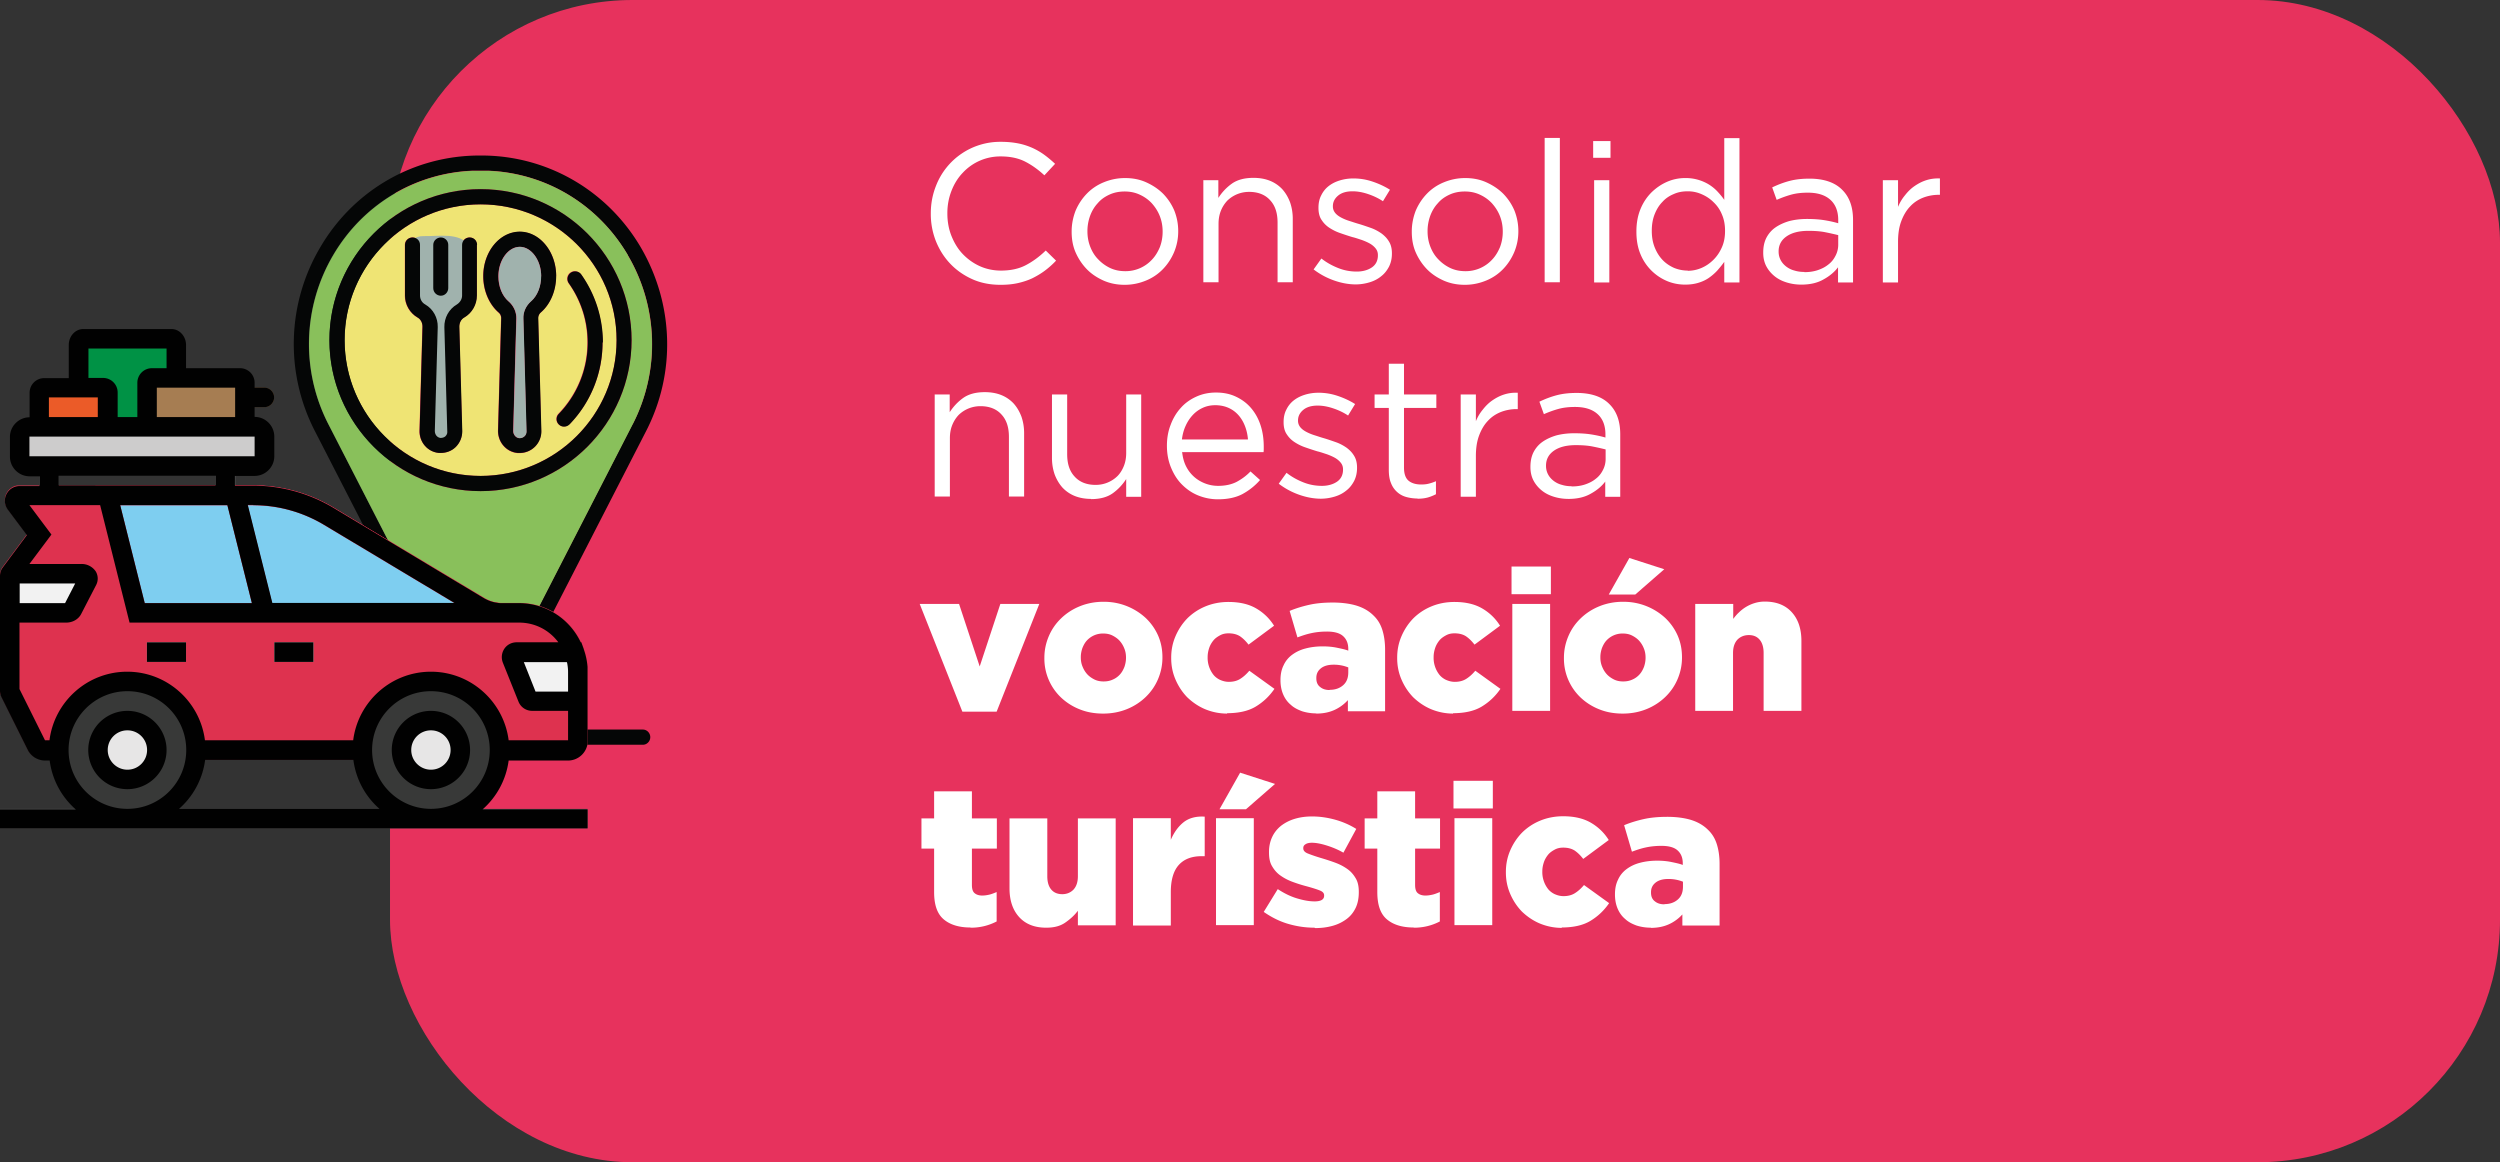
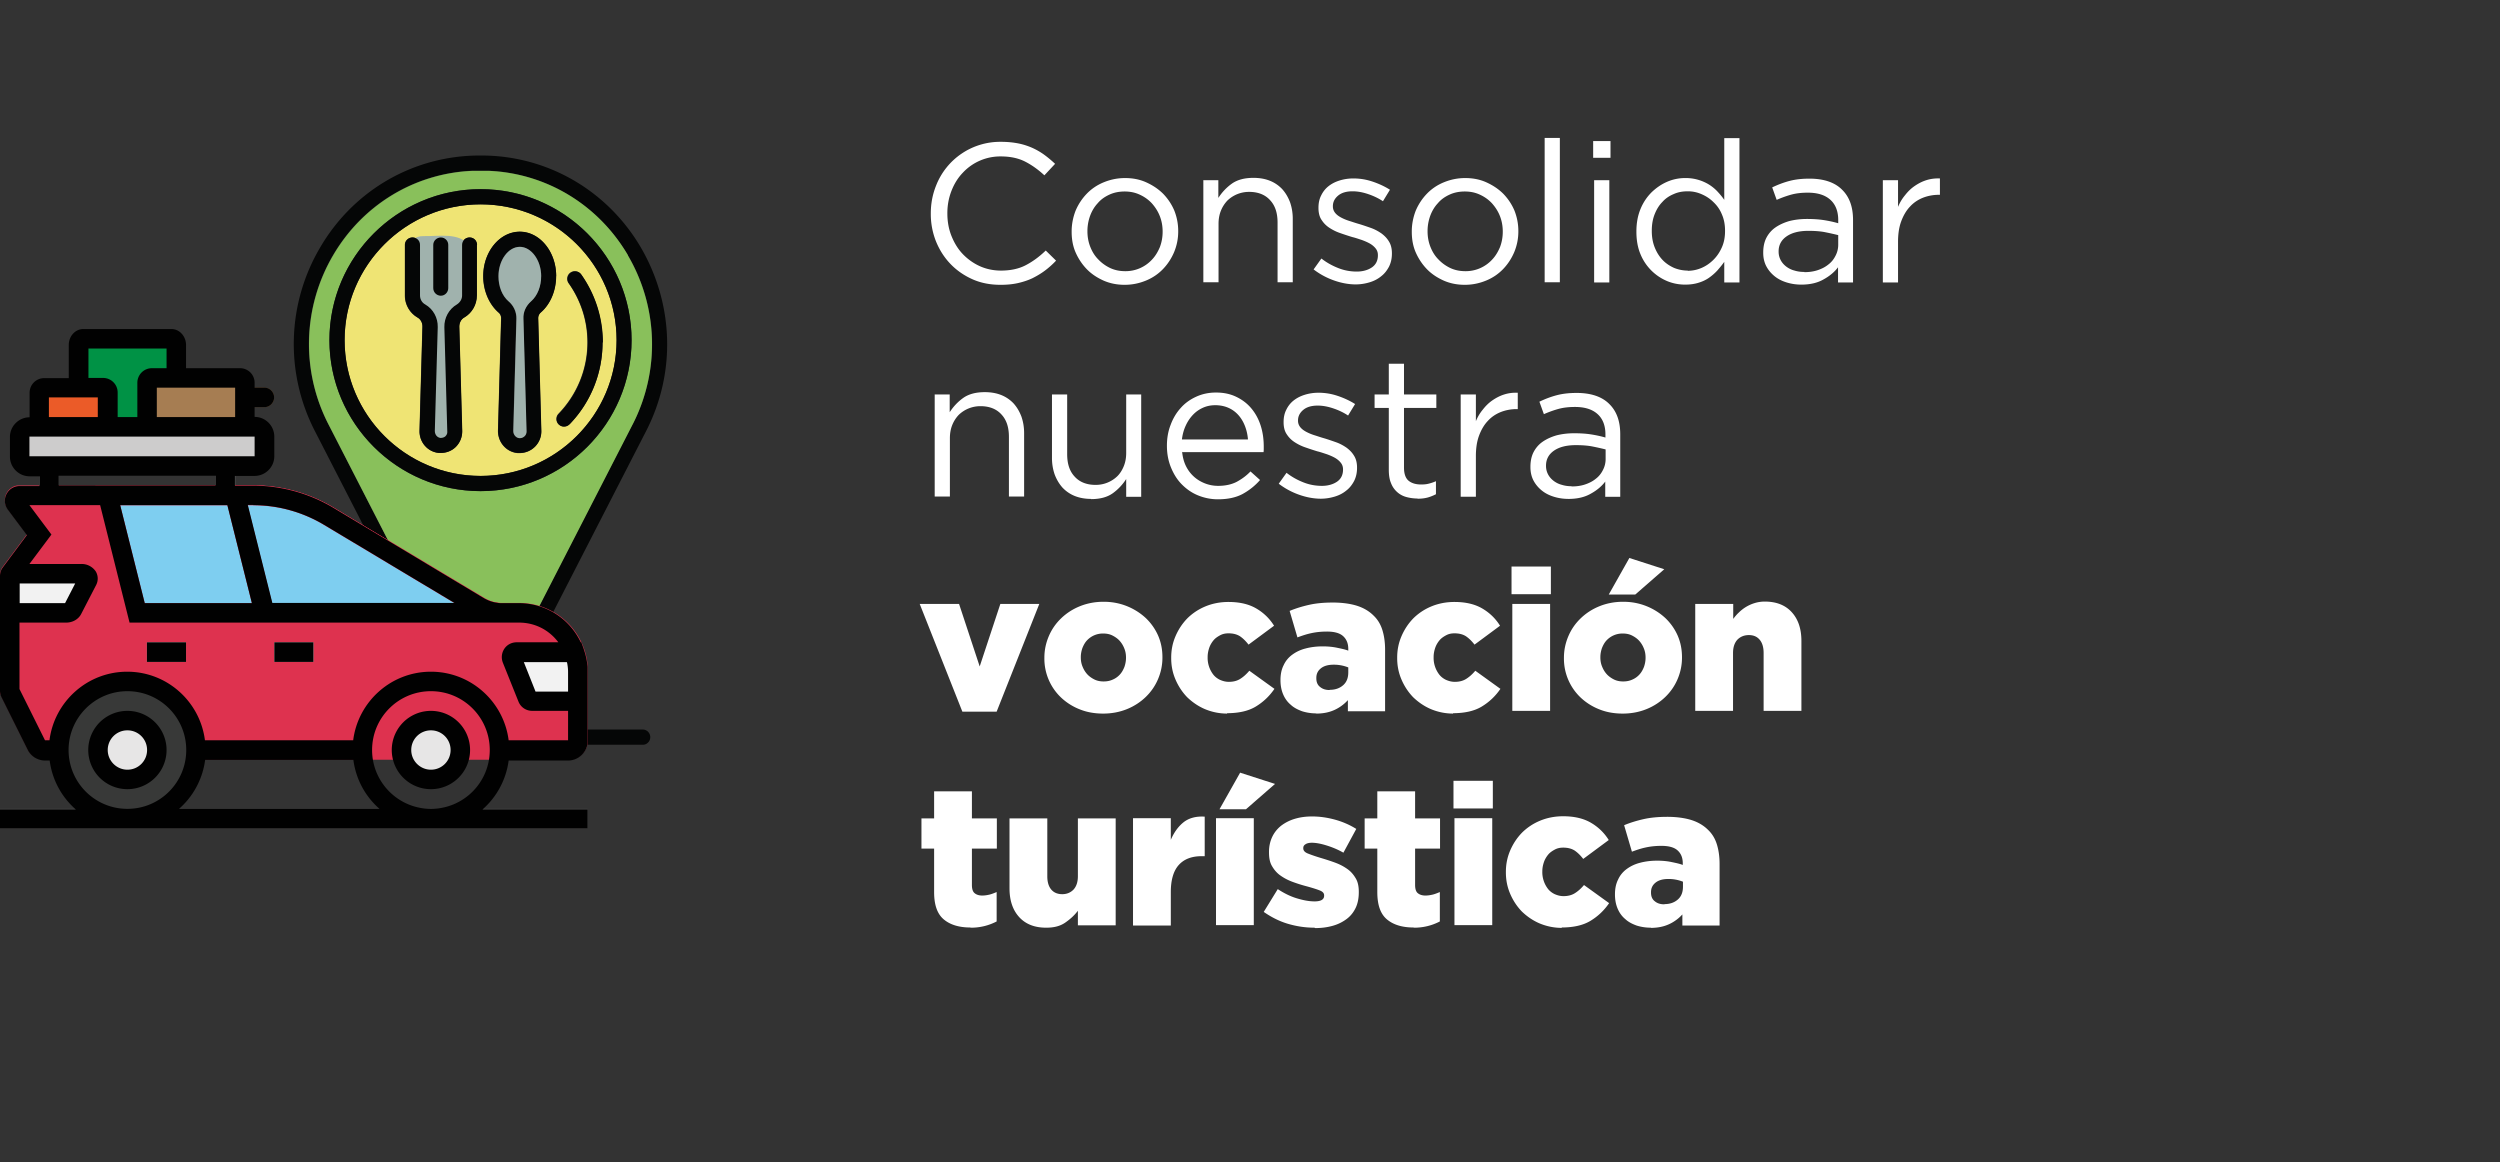
<svg xmlns="http://www.w3.org/2000/svg" id="Capa_2" data-name="Capa 2" viewBox="0 0 128.33 59.66">
  <rect x="0" y="0" width="128.33" height="59.66" fill="#333333" stroke="none" />
  <defs>
    <clipPath id="clippath">
      <path class="cls-3" d="M15.08 7.98h19.17v30.25H15.08z" />
    </clipPath>
    <clipPath id="clippath-1">
      <path class="cls-3" d="M0 41.46h30.16v1.06H0z" />
    </clipPath>
    <clipPath id="clippath-2">
      <path class="cls-3" d="M0 24.92h30.16v14.19H0z" />
    </clipPath>
    <clipPath id="clippath-3">
      <path class="cls-3" d="M0 16.88h30.16v25.64H0z" />
    </clipPath>
    <style>.cls-1{fill:#010101}.cls-1,.cls-10,.cls-13,.cls-14,.cls-15,.cls-16,.cls-19,.cls-20,.cls-3,.cls-5,.cls-9{stroke-width:0}.cls-3{fill:none}.cls-5{fill:#383938}.cls-9{fill:#de324f}.cls-10{fill:#a0b2ad}.cls-13{fill:#f2f2f2}.cls-14{fill:#9e9e9e}.cls-15{fill:#e7e6e6}.cls-16{fill:#050606}.cls-19{fill:#fff}.cls-20{fill:#7ecef0}</style>
  </defs>
  <g id="Capa_3" data-name="Capa 3">
-     <rect x="20.02" width="108.31" height="59.66" rx="12.45" ry="12.45" style="fill:#e7325d;stroke-width:0" />
    <path class="cls-19" d="M51.35 14.62c-.51 0-.99-.09-1.42-.28-.43-.19-.81-.45-1.13-.78s-.57-.72-.75-1.16a3.79 3.79 0 0 1-.27-1.43v-.02c0-.5.09-.97.27-1.42a3.53 3.53 0 0 1 3.33-2.25c.33 0 .62.03.88.08s.5.13.73.23c.22.1.43.22.62.36s.37.29.55.46l-.55.59c-.3-.28-.63-.52-.98-.7s-.77-.27-1.25-.27a2.623 2.623 0 0 0-1.96.84c-.25.26-.44.57-.58.93-.14.36-.21.74-.21 1.14v.02c0 .41.07.8.21 1.15s.33.67.58.93c.25.26.54.47.87.62s.7.23 1.09.23c.49 0 .91-.09 1.26-.27.35-.18.7-.43 1.04-.76l.53.52c-.18.19-.37.36-.57.51-.2.15-.42.28-.64.39-.23.11-.48.19-.74.25s-.56.09-.88.09zM57.73 14.62c-.39 0-.75-.07-1.09-.22-.33-.15-.62-.34-.86-.59-.24-.25-.43-.54-.57-.86s-.2-.68-.2-1.05v-.02c0-.37.07-.72.2-1.06.14-.33.33-.62.57-.87.24-.25.53-.45.87-.59s.7-.22 1.1-.22.76.07 1.09.22.62.34.87.59c.24.25.43.53.57.86.13.33.2.68.2 1.05v.02c0 .37-.07.72-.21 1.06-.14.33-.33.62-.57.87-.24.25-.53.45-.87.59-.34.14-.7.22-1.1.22zm.02-.7a1.846 1.846 0 0 0 1.39-.6c.17-.18.3-.4.4-.64.09-.24.14-.5.14-.78v-.02c0-.28-.05-.55-.15-.8-.1-.25-.24-.46-.41-.65-.18-.19-.38-.33-.62-.44-.24-.11-.49-.16-.77-.16s-.54.05-.78.16-.44.25-.6.44c-.17.18-.3.4-.39.64-.09.25-.14.51-.14.79v.02c0 .28.05.55.15.8s.23.46.41.64c.17.18.38.33.61.44.24.11.49.16.77.16zM61.76 9.25h.78v.91c.18-.28.41-.53.69-.73.28-.2.65-.3 1.11-.3.32 0 .6.05.85.15s.46.25.63.43c.17.19.3.41.4.67.09.26.14.54.14.85v3.26h-.78v-3.06c0-.49-.12-.87-.38-1.15-.25-.28-.61-.43-1.08-.43a1.593 1.593 0 0 0-1.12.45c-.14.15-.25.32-.33.52-.08.2-.12.43-.12.67v3h-.78V9.24zM69.61 14.6c-.38 0-.76-.07-1.15-.21s-.73-.33-1.03-.56l.4-.56c.28.22.58.38.89.5.31.12.62.17.93.17s.58-.08.78-.22.3-.35.3-.61v-.02c0-.13-.04-.24-.11-.33-.07-.09-.17-.18-.29-.25-.12-.07-.26-.13-.42-.19-.16-.05-.32-.11-.49-.15-.2-.06-.41-.13-.61-.2-.21-.07-.39-.16-.56-.27-.17-.11-.3-.24-.41-.41-.11-.16-.16-.37-.16-.61v-.02c0-.22.04-.43.13-.61.09-.19.21-.35.37-.48s.35-.23.57-.3c.22-.07.46-.11.72-.11.33 0 .65.05.98.16.33.11.63.25.9.42l-.36.59c-.24-.16-.5-.28-.77-.37-.27-.09-.53-.14-.79-.14-.31 0-.56.07-.74.22-.18.15-.27.33-.27.54v.02c0 .12.04.23.11.32s.17.17.3.24.27.13.43.18c.16.05.33.11.51.16.2.06.4.13.6.2.2.07.38.17.54.28.16.12.29.25.39.42.1.16.15.36.15.6v.02c0 .25-.05.47-.15.67-.1.19-.23.36-.4.49-.17.14-.36.24-.59.31-.23.07-.47.11-.74.11zM75.19 14.62c-.39 0-.75-.07-1.09-.22-.33-.15-.62-.34-.86-.59-.24-.25-.43-.54-.57-.86s-.2-.68-.2-1.05v-.02c0-.37.07-.72.2-1.06.14-.33.33-.62.57-.87.24-.25.53-.45.87-.59s.7-.22 1.1-.22.76.07 1.09.22.62.34.87.59c.24.25.43.53.57.86.13.33.2.68.2 1.05v.02c0 .37-.07.72-.21 1.06-.14.33-.33.62-.57.87-.24.25-.53.45-.87.59-.34.14-.7.22-1.1.22zm.02-.7a1.846 1.846 0 0 0 1.39-.6c.17-.18.3-.4.4-.64.09-.24.14-.5.14-.78v-.02c0-.28-.05-.55-.15-.8-.1-.25-.24-.46-.41-.65-.18-.19-.38-.33-.62-.44-.24-.11-.49-.16-.77-.16s-.54.05-.78.16-.44.25-.6.44c-.17.18-.3.4-.39.64-.09.25-.14.51-.14.79v.02c0 .28.05.55.15.8s.23.46.41.64c.17.18.38.33.61.44.24.11.49.16.77.16zM79.29 7.08h.78v7.41h-.78V7.08zM81.78 7.24h.89v.86h-.89v-.86zm.05 2.01h.78v5.25h-.78V9.25zM86.5 14.61c-.32 0-.63-.06-.92-.18a2.541 2.541 0 0 1-1.37-1.38c-.14-.33-.21-.72-.21-1.15v-.02c0-.43.07-.81.21-1.15.14-.34.33-.62.57-.86.24-.23.5-.41.8-.54s.61-.19.92-.19a2.288 2.288 0 0 1 1.22.33c.16.1.31.22.44.36.13.14.25.28.35.43V7.09h.78v7.41h-.78v-1.06c-.11.16-.23.3-.36.45-.13.14-.28.27-.44.38s-.34.19-.54.25-.42.09-.67.09zm.14-.71c.24 0 .48-.05.71-.15.23-.1.43-.24.61-.42s.32-.39.43-.64c.11-.25.16-.52.16-.83v-.02c0-.3-.05-.58-.16-.83-.1-.25-.25-.46-.43-.63-.18-.18-.38-.31-.61-.41-.23-.1-.46-.15-.71-.15-.26 0-.5.04-.72.14-.22.09-.42.22-.58.4-.17.17-.3.38-.4.63-.1.25-.15.53-.15.85v.02c0 .31.05.59.15.84.1.25.23.46.4.64s.37.31.59.41c.22.09.46.14.71.14zM92.47 14.61c-.24 0-.48-.03-.72-.1s-.45-.17-.63-.31-.33-.31-.44-.51-.17-.44-.17-.71v-.02c0-.28.05-.53.16-.75.11-.21.26-.39.46-.53s.44-.25.71-.33c.27-.07.58-.11.91-.11s.63.02.88.06c.25.04.49.09.73.16v-.16c0-.46-.14-.81-.41-1.05-.27-.24-.65-.36-1.15-.36-.31 0-.59.03-.85.1-.25.07-.5.16-.75.27l-.23-.64c.29-.14.58-.25.88-.33.3-.08.64-.12 1.03-.12.74 0 1.31.19 1.69.58.37.37.55.88.55 1.54v3.21h-.77v-.78c-.18.24-.43.45-.74.62-.31.18-.69.27-1.15.27zm.15-.64c.24 0 .47-.03.68-.1s.39-.16.55-.29c.16-.12.28-.27.37-.45.09-.17.14-.36.14-.57v-.49c-.2-.05-.42-.1-.67-.15-.25-.05-.54-.07-.86-.07-.49 0-.86.1-1.13.29-.27.19-.4.45-.4.76v.02c0 .16.04.31.11.44s.17.24.29.33c.12.09.26.16.42.2.16.05.33.07.5.07zM96.65 9.25h.78v1.37c.09-.22.21-.42.36-.6.14-.18.3-.34.49-.47s.38-.23.6-.3.45-.1.7-.09V10h-.06c-.28 0-.55.05-.81.15-.25.1-.48.25-.67.46-.19.2-.34.46-.45.76-.11.3-.16.65-.16 1.04v2.09h-.78V9.25zM47.97 20.25h.78v.91c.18-.28.41-.53.69-.73.28-.2.65-.3 1.11-.3.32 0 .6.05.85.15s.46.25.63.43c.17.19.3.41.4.67.09.26.14.54.14.85v3.26h-.78v-3.06c0-.49-.12-.87-.38-1.15-.25-.28-.61-.43-1.08-.43a1.593 1.593 0 0 0-1.12.45c-.14.15-.25.32-.33.52-.08.2-.12.43-.12.67v3h-.78v-5.25zM56.02 25.61c-.32 0-.6-.05-.85-.15s-.46-.25-.63-.43c-.17-.19-.3-.41-.4-.67-.09-.26-.14-.54-.14-.85v-3.26h.78v3.06c0 .49.12.87.38 1.15.25.28.61.43 1.08.43a1.593 1.593 0 0 0 1.12-.45c.14-.14.25-.32.33-.52.08-.2.12-.42.12-.67v-3h.77v5.25h-.77v-.91c-.18.28-.41.53-.69.73s-.65.3-1.11.3zM60.68 23.19c.03.28.09.52.2.74.11.22.25.4.42.55s.36.26.57.34.43.12.66.12c.37 0 .68-.07.94-.2.26-.14.5-.31.72-.54l.49.44c-.26.3-.57.54-.9.72-.34.18-.76.27-1.26.27-.36 0-.7-.07-1.02-.2-.32-.13-.59-.32-.83-.56-.24-.24-.42-.53-.56-.87-.14-.34-.21-.71-.21-1.12 0-.38.06-.74.19-1.07.12-.33.3-.63.52-.87.22-.25.49-.44.8-.58.31-.14.64-.21 1.01-.21.39 0 .73.07 1.04.22s.56.34.77.59.37.54.48.88c.11.34.16.7.16 1.09v.12s0 .1-.01.16H60.7zm3.38-.64c-.02-.24-.07-.46-.15-.67s-.19-.4-.33-.56c-.14-.16-.31-.29-.51-.38-.2-.09-.43-.14-.69-.14-.22 0-.43.04-.63.13s-.37.21-.52.37c-.15.16-.27.34-.37.56-.1.22-.16.45-.19.7h3.38zM67.82 25.6c-.38 0-.76-.07-1.15-.21s-.73-.33-1.03-.56l.4-.56c.28.22.58.38.89.5.31.12.62.17.93.17s.58-.08.78-.22.3-.35.3-.61v-.02c0-.13-.04-.24-.11-.33-.07-.09-.17-.18-.29-.25-.12-.07-.26-.13-.42-.19-.16-.05-.32-.11-.49-.15-.2-.06-.41-.13-.61-.2-.21-.07-.39-.16-.56-.27-.17-.11-.3-.24-.41-.41-.11-.16-.16-.37-.16-.61v-.02c0-.22.04-.43.13-.61.09-.19.21-.35.37-.48s.35-.23.57-.3c.22-.07.46-.11.72-.11.33 0 .65.05.98.16.33.11.63.25.9.42l-.36.59c-.24-.16-.5-.28-.77-.37-.27-.09-.53-.14-.79-.14-.31 0-.56.07-.74.22-.18.15-.27.33-.27.54v.02c0 .12.04.23.11.32s.17.17.3.24.27.13.43.18c.16.05.33.11.51.16.2.06.4.13.6.2.2.07.38.17.54.28.16.12.29.25.39.42.1.16.15.36.15.6v.02c0 .25-.05.47-.15.67-.1.19-.23.36-.4.49-.17.14-.36.24-.59.31-.23.07-.47.11-.74.11zM72.77 25.59c-.21 0-.41-.03-.59-.08s-.34-.14-.47-.26a1.17 1.17 0 0 1-.31-.46c-.08-.19-.11-.42-.11-.68v-3.17h-.73v-.69h.73v-1.58h.78v1.58h1.66v.69h-1.66V24c0 .32.08.55.24.68.16.13.38.19.64.19.14 0 .26-.01.38-.04s.25-.07.38-.13v.67c-.14.07-.28.13-.43.17s-.32.06-.51.06zM74.98 20.25h.78v1.37c.09-.22.21-.42.36-.6.14-.18.3-.34.49-.47s.38-.23.6-.3.45-.1.7-.09V21h-.06c-.28 0-.55.05-.81.15-.25.1-.48.25-.67.46-.19.2-.34.46-.45.76-.11.3-.16.65-.16 1.04v2.09h-.78v-5.25zM80.52 25.61c-.24 0-.48-.03-.72-.1s-.45-.17-.63-.31-.33-.31-.44-.51-.17-.44-.17-.71v-.02c0-.28.05-.53.16-.75.11-.21.26-.39.46-.53s.44-.25.71-.33c.27-.07.58-.11.91-.11s.63.02.88.06c.25.04.49.09.73.16v-.16c0-.46-.14-.81-.41-1.05-.27-.24-.65-.36-1.15-.36-.31 0-.59.03-.85.1-.25.07-.5.16-.75.27l-.23-.64c.29-.14.58-.25.88-.33.3-.08.64-.12 1.03-.12.74 0 1.31.19 1.69.58.37.37.55.88.55 1.54v3.21h-.77v-.78c-.18.24-.43.45-.74.62-.31.18-.69.27-1.15.27zm.16-.64c.24 0 .47-.03.68-.1s.39-.16.55-.29c.16-.12.28-.27.37-.45.09-.17.14-.36.14-.57v-.49c-.2-.05-.42-.1-.67-.15-.25-.05-.54-.07-.86-.07-.49 0-.86.1-1.13.29-.27.19-.4.45-.4.76v.02c0 .16.04.31.11.44s.17.24.29.33c.12.09.26.16.42.2.16.05.33.07.5.07zM47.2 31h2.03l1.06 3.21L51.35 31h2l-2.19 5.53H49.4L47.21 31zM56.63 36.63c-.44 0-.84-.07-1.21-.22a2.97 2.97 0 0 1-.96-.61 2.752 2.752 0 0 1-.85-2.02v-.02c0-.39.08-.76.23-1.11s.36-.65.63-.91.59-.47.96-.62c.37-.15.78-.23 1.22-.23s.84.08 1.21.23c.37.15.69.36.96.61.27.26.48.56.63.9.15.35.22.71.22 1.11v.02c0 .39-.08.76-.23 1.11-.15.35-.36.65-.63.91s-.59.47-.96.62c-.37.15-.78.23-1.22.23zm.02-1.65c.18 0 .33-.03.48-.1.14-.06.26-.15.36-.26.1-.11.17-.24.23-.39.05-.15.08-.3.08-.46v-.02c0-.17-.03-.33-.09-.47a1.28 1.28 0 0 0-.24-.39c-.1-.11-.23-.2-.37-.27-.14-.07-.3-.1-.47-.1a1.117 1.117 0 0 0-.84.36c-.1.11-.17.24-.23.39-.05.15-.08.3-.08.46v.02c0 .17.03.33.09.47.06.15.14.28.24.39.1.11.23.2.37.27.14.07.3.1.47.1zM63 36.63c-.41 0-.79-.08-1.15-.23-.35-.15-.65-.36-.91-.61-.25-.26-.45-.56-.6-.91-.15-.35-.22-.71-.22-1.1v-.02c0-.39.07-.75.22-1.1s.35-.65.6-.91c.26-.26.57-.47.93-.62.36-.15.76-.23 1.19-.23.57 0 1.04.11 1.42.33s.69.52.92.89l-1.31.97c-.14-.18-.28-.32-.44-.43-.16-.1-.35-.15-.59-.15-.16 0-.3.03-.43.1s-.25.15-.34.26-.17.24-.22.39c-.05.15-.08.3-.08.47v.02a1.412 1.412 0 0 0 .3.89c.09.11.21.2.34.26.14.06.28.1.45.1.23 0 .42-.05.58-.15.16-.1.32-.24.47-.42l1.29.93c-.26.38-.58.68-.96.91s-.88.34-1.48.34zM67.57 36.62c-.26 0-.51-.04-.73-.11-.22-.08-.42-.18-.58-.33-.17-.14-.3-.32-.39-.53-.09-.21-.14-.45-.14-.73v-.02c0-.28.05-.53.16-.75.1-.22.25-.4.44-.54s.41-.25.68-.32c.26-.07.56-.11.88-.11.26 0 .5.02.74.07s.43.09.58.15v-.09c0-.28-.09-.5-.27-.66-.18-.16-.46-.23-.83-.23-.29 0-.56.03-.79.08-.24.05-.48.13-.72.22l-.4-1.36c.31-.13.64-.23.99-.31.35-.08.76-.12 1.23-.12s.91.06 1.25.17.62.28.84.5c.21.2.36.45.45.74.09.29.14.62.14 1.01v3.16h-1.91v-.57c-.19.21-.42.38-.68.5-.26.12-.57.19-.94.19zm.69-1.21c.28 0 .51-.08.69-.24.18-.16.26-.38.26-.66v-.25a1.998 1.998 0 0 0-.75-.14c-.28 0-.5.06-.66.19s-.23.29-.23.49v.02c0 .19.06.34.19.44.13.11.29.16.49.16zM74.6 36.63c-.41 0-.79-.08-1.15-.23-.35-.15-.65-.36-.91-.61-.25-.26-.45-.56-.6-.91-.15-.35-.22-.71-.22-1.1v-.02c0-.39.07-.75.22-1.1s.35-.65.6-.91c.26-.26.57-.47.93-.62.36-.15.76-.23 1.19-.23.57 0 1.04.11 1.42.33s.69.52.92.89l-1.31.97c-.14-.18-.28-.32-.44-.43-.16-.1-.35-.15-.59-.15-.16 0-.3.03-.43.1s-.25.15-.34.26-.17.24-.22.39c-.05.15-.08.3-.08.47v.02a1.412 1.412 0 0 0 .3.89c.09.11.21.2.34.26.14.06.28.1.45.1.23 0 .42-.05.58-.15.16-.1.32-.24.47-.42l1.29.93c-.26.38-.58.68-.96.91s-.88.34-1.48.34zM77.59 29.08h2.02v1.42h-2.02v-1.42zm.04 1.92h1.94v5.49h-1.94V31zM83.3 36.63c-.44 0-.84-.07-1.21-.22a2.97 2.97 0 0 1-.96-.61 2.752 2.752 0 0 1-.85-2.02v-.02c0-.39.08-.76.23-1.11s.36-.65.63-.91.59-.47.96-.62c.37-.15.78-.23 1.22-.23s.84.08 1.21.23c.37.15.69.36.96.61.27.26.48.56.63.9.15.35.22.71.22 1.11v.02c0 .39-.08.76-.23 1.11s-.36.65-.63.91-.59.47-.96.62c-.37.15-.78.23-1.22.23zm.02-1.65c.18 0 .33-.03.48-.1.14-.06.26-.15.36-.26.1-.11.17-.24.23-.39.05-.15.08-.3.08-.46v-.02c0-.17-.03-.33-.09-.47a1.28 1.28 0 0 0-.24-.39c-.1-.11-.23-.2-.37-.27-.14-.07-.3-.1-.47-.1a1.117 1.117 0 0 0-.84.36c-.1.11-.17.24-.23.39-.05.15-.08.3-.08.46v.02c0 .17.03.33.09.47.06.15.14.28.24.39.1.11.23.2.37.27.14.07.3.1.47.1zm.31-6.34 1.8.58-1.49 1.3h-1.36l1.06-1.88zM87.03 31h1.94v.77c.09-.12.18-.23.29-.33a1.967 1.967 0 0 1 .8-.48c.16-.05.34-.08.53-.08.59 0 1.05.18 1.38.54.33.36.5.85.5 1.48v3.59h-1.94v-2.97c0-.3-.07-.53-.21-.69-.14-.16-.32-.23-.55-.23s-.43.08-.58.23c-.15.16-.23.39-.23.69v2.97h-1.94V31zM49.81 47.61c-.58 0-1.04-.14-1.37-.42-.33-.28-.49-.74-.49-1.4v-2.23h-.65v-1.55h.65v-1.39h1.94v1.39h1.28v1.55h-1.28v1.86c0 .2.04.34.13.42s.22.13.4.13c.13 0 .25-.02.38-.05.12-.03.24-.08.36-.13v1.51a2.831 2.831 0 0 1-1.34.32zM53.7 47.62c-.59 0-1.05-.18-1.38-.54s-.5-.85-.5-1.48v-3.59h1.94v2.97c0 .3.07.53.21.69.14.16.33.23.56.23s.42-.08.57-.23c.15-.16.23-.39.23-.69v-2.97h1.94v5.49h-1.94v-.75c-.17.23-.39.43-.65.61s-.58.26-.97.26zM58.16 42h1.94v1.11c.16-.37.37-.67.64-.89.27-.22.64-.33 1.1-.3v2.03h-.16c-.51 0-.9.15-1.17.45s-.41.76-.41 1.4v1.71h-1.94v-5.49zM62.42 42h1.94v5.49h-1.94V42zm1.23-2.34 1.8.58-1.49 1.3H62.6l1.06-1.88zM67.47 47.62c-.47 0-.92-.07-1.36-.2-.44-.13-.85-.34-1.24-.61l.72-1.17c.32.21.64.37.97.47.33.1.63.16.92.16.33 0 .49-.1.49-.29v-.02c0-.11-.07-.19-.22-.25s-.37-.13-.66-.21c-.27-.07-.52-.15-.76-.24s-.44-.2-.62-.33-.31-.29-.42-.48-.15-.42-.15-.7v-.02c0-.29.06-.55.17-.78.11-.23.27-.42.46-.57.2-.15.43-.27.7-.35.27-.08.56-.12.88-.12.41 0 .8.06 1.2.17.39.11.75.27 1.07.47l-.66 1.22c-.28-.16-.57-.28-.86-.37-.29-.09-.54-.14-.76-.14-.15 0-.26.03-.33.08-.08.05-.11.11-.11.19v.02c0 .11.08.2.23.26.15.06.37.14.67.23.27.08.52.16.76.25s.44.2.62.33.31.29.42.48.15.42.15.68v.02c0 .3-.05.57-.16.8s-.26.42-.46.57-.43.27-.71.35c-.28.08-.58.12-.91.12zM72.56 47.61c-.58 0-1.04-.14-1.37-.42-.33-.28-.49-.74-.49-1.4v-2.23h-.65v-1.55h.65v-1.39h1.94v1.39h1.28v1.55h-1.28v1.86c0 .2.04.34.13.42s.22.13.4.13c.13 0 .25-.02.38-.05.12-.03.24-.08.36-.13v1.51a2.831 2.831 0 0 1-1.34.32zM74.61 40.08h2.02v1.42h-2.02v-1.42zm.05 1.92h1.94v5.49h-1.94V42zM80.18 47.63c-.41 0-.79-.08-1.15-.23-.35-.15-.65-.36-.91-.61-.25-.26-.45-.56-.6-.91-.15-.35-.22-.71-.22-1.1v-.02c0-.39.07-.75.22-1.1s.35-.65.6-.91c.26-.26.57-.47.93-.62.36-.15.76-.23 1.19-.23.57 0 1.04.11 1.42.33s.69.52.92.89l-1.31.97c-.14-.18-.28-.32-.44-.43-.16-.1-.35-.15-.59-.15-.16 0-.3.03-.43.1s-.25.15-.34.26-.17.24-.22.39c-.05.15-.08.3-.08.47v.02a1.412 1.412 0 0 0 .3.89c.09.11.21.2.34.26.14.06.28.1.45.1.23 0 .42-.05.58-.15.16-.1.32-.24.47-.42l1.29.93c-.26.38-.58.68-.96.91s-.88.34-1.48.34zM84.74 47.62c-.26 0-.51-.04-.73-.11-.22-.08-.42-.18-.58-.33-.17-.14-.3-.32-.39-.53-.09-.21-.14-.45-.14-.73v-.02c0-.28.05-.53.16-.75.1-.22.25-.4.44-.54s.41-.25.68-.32c.26-.07.56-.11.88-.11.26 0 .5.02.74.07s.43.09.58.15v-.09c0-.28-.09-.5-.27-.66-.18-.16-.46-.23-.83-.23-.29 0-.56.03-.79.08-.24.05-.48.13-.72.22l-.4-1.36c.31-.13.64-.23.99-.31.35-.08.76-.12 1.23-.12s.91.06 1.25.17.62.28.84.5c.21.2.36.45.45.74.09.29.14.62.14 1.01v3.16h-1.91v-.57c-.19.21-.42.38-.68.5-.26.12-.57.19-.94.19zm.7-1.21c.28 0 .51-.08.69-.24.18-.16.26-.38.26-.66v-.25a1.998 1.998 0 0 0-.75-.14c-.28 0-.5.06-.66.19s-.23.29-.23.49v.02c0 .19.06.34.19.44.13.11.29.16.49.16z" />
    <g>
      <path d="M23.01 14.79v-2.22c0-.21-.17-.38-.38-.38s-.39.17-.39.38v2.22c0 .21.18.39.39.39s.38-.17.38-.39zm1.47.38v-2.6c0-.21-.17-.38-.38-.38s-.39.17-.39.38v2.6c0 .19-.1.37-.27.46a1.3 1.3 0 0 0-.64 1.16l.15 5.37c0 .09-.03.17-.1.24a.33.33 0 0 1-.25.08c-.16-.02-.29-.17-.29-.36l.15-5.33c.01-.47-.23-.92-.64-1.16a.551.551 0 0 1-.27-.46v-2.6c0-.21-.17-.38-.38-.38s-.39.17-.39.38v2.6c0 .47.25.9.65 1.13.16.09.26.27.25.47l-.15 5.33c-.02.59.42 1.09.99 1.15h.1a1.089 1.089 0 0 0 1.1-1.12l-.15-5.36c0-.2.09-.38.25-.47.4-.23.65-.67.65-1.13zm4.07-.99c0-1.26-.84-2.28-1.87-2.28s-1.88 1.03-1.88 2.28c0 .74.3 1.44.79 1.87.09.07.13.18.13.29l-.16 5.75c-.02.6.42 1.12 1.01 1.17h.1a1.11 1.11 0 0 0 1.11-1.14l-.16-5.78c0-.11.04-.21.13-.29.49-.42.79-1.12.79-1.87zm.69 7.59a6.015 6.015 0 0 0 1.69-4.2c0-1.26-.38-2.46-1.11-3.49a.393.393 0 0 0-.54-.09c-.18.12-.22.37-.1.54.63.89.97 1.94.97 3.04 0 1.37-.53 2.67-1.48 3.66-.15.15-.15.4 0 .55.08.07.17.11.27.11s.2-.04.28-.12zm-4.57-11.28c3.85 0 6.98 3.13 6.98 6.97s-3.13 6.97-6.98 6.97-6.98-3.13-6.98-6.97 3.13-6.97 6.98-6.97" style="fill:#efe474;stroke-width:0" />
      <path class="cls-10" d="M24.09 12.6c-.52-.69-1.59-.46-2.35-.48-.93-.02-1.06 1.19-.42 1.57-.02.04-.04.08-.05.13-.29 1.23.47 2.05.54 3.29.08 1.62-.11 3.3-.18 4.92-.05 1.09 1.65 1.09 1.69 0 .07-1.64.15-3.28.18-4.92 0-.39.03-.82-.03-1.22.26-.18.44-.47.58-.8.26-.62.48-1.91.03-2.5" />
      <path class="cls-16" d="M32.48 21.77a8.972 8.972 0 0 0-.25-8.67c-1.52-2.6-4.2-4.22-7.17-4.34h-.8c-2.97.12-5.65 1.74-7.17 4.34a8.997 8.997 0 0 0-.24 8.67l7.81 15.21 7.81-15.21zm.42-9.06c1.69 2.91 1.8 6.43.27 9.41L25.3 37.45H33c.21 0 .38.18.38.39s-.17.39-.38.39H16.33c-.21 0-.39-.17-.39-.39s.17-.39.39-.39h7.7l-7.87-15.33a9.75 9.75 0 0 1 .27-9.41c1.65-2.83 4.57-4.59 7.81-4.72.28-.01.57-.01.85 0 3.24.13 6.16 1.9 7.81 4.72" style="clip-path:url(#clippath)" />
      <path d="M32.42 17.46c0-4.27-3.48-7.75-7.75-7.75s-7.76 3.48-7.76 7.75 3.48 7.75 7.76 7.75 7.75-3.48 7.75-7.75zm-.19-4.35a9.024 9.024 0 0 1 .25 8.67l-7.81 15.21-7.81-15.21a8.998 8.998 0 0 1 .24-8.67c1.52-2.6 4.2-4.22 7.17-4.34h.8c2.97.12 5.65 1.74 7.17 4.34" style="fill:#89c05b;stroke-width:0" />
      <path class="cls-16" d="M30.93 17.58c0 1.57-.6 3.07-1.69 4.2-.08.08-.18.12-.28.12-.1 0-.19-.03-.27-.11a.383.383 0 0 1 0-.55 5.27 5.27 0 0 0 1.48-3.66c0-1.09-.33-2.14-.97-3.04a.388.388 0 0 1 .1-.54c.17-.12.42-.08.54.09a6.057 6.057 0 0 1 1.11 3.49" />
      <path class="cls-16" d="M31.65 17.46c0-3.85-3.13-6.97-6.98-6.97s-6.98 3.13-6.98 6.97 3.13 6.97 6.98 6.97 6.98-3.13 6.98-6.97zm-6.98-7.75c4.28 0 7.75 3.48 7.75 7.75s-3.48 7.75-7.75 7.75-7.76-3.48-7.76-7.75 3.48-7.75 7.76-7.75" />
      <path class="cls-16" d="M27.78 14.18c0-.82-.5-1.51-1.1-1.51s-1.1.69-1.1 1.51c0 .52.19 1 .52 1.29.26.23.41.55.4.89l-.16 5.75c0 .19.13.36.3.38.1 0 .19-.02.27-.09s.11-.16.11-.26l-.16-5.78c-.01-.34.14-.67.39-.89.33-.28.52-.76.52-1.29zm-1.1-2.29c1.03 0 1.87 1.03 1.87 2.28 0 .74-.29 1.44-.79 1.87-.08.07-.13.18-.13.29l.16 5.78a1.11 1.11 0 0 1-1.11 1.14h-.1c-.59-.05-1.03-.56-1.01-1.17l.16-5.75c0-.11-.04-.21-.13-.29-.49-.42-.79-1.12-.79-1.87 0-1.26.84-2.28 1.88-2.28" />
      <path class="cls-10" d="M26.68 12.67c.59 0 1.1.69 1.1 1.51 0 .52-.19 1-.52 1.29-.26.23-.41.55-.39.89l.16 5.78c0 .1-.03.19-.11.26s-.17.1-.27.09c-.17-.02-.31-.19-.3-.38l.16-5.75c.01-.34-.14-.67-.4-.89-.33-.28-.52-.76-.52-1.29 0-.82.5-1.51 1.1-1.51" />
      <path class="cls-16" d="M24.48 12.57v2.6c0 .47-.25.9-.65 1.13-.16.09-.25.27-.25.47l.15 5.36c0 .31-.12.61-.35.83-.2.19-.47.29-.75.29h-.1c-.58-.05-1.01-.55-.99-1.15l.15-5.33c0-.2-.09-.38-.25-.47-.4-.23-.65-.67-.65-1.13v-2.6c0-.21.17-.38.39-.38s.38.17.38.38v2.6c0 .19.1.37.27.46.41.24.65.68.64 1.16l-.15 5.33c0 .19.12.34.29.36.09 0 .18-.02.25-.08.07-.07.11-.15.1-.24l-.15-5.37c-.01-.47.23-.92.64-1.16.16-.1.27-.27.27-.46v-2.6c0-.21.17-.38.39-.38s.38.17.38.38" />
      <path class="cls-16" d="M23.01 12.57v2.22c0 .21-.17.39-.38.39s-.39-.17-.39-.39v-2.22c0-.21.18-.38.39-.38s.38.17.38.38" />
      <g style="clip-path:url(#clippath-1)">
        <path d="M0 41.52h30.16v1.01H0v-1.01z" style="fill:#504f4f;stroke-width:0" />
      </g>
      <path d="M13.57 20.9h-1.01c-.28 0-.5-.23-.5-.5s.22-.5.5-.5h1.01c.28 0 .5.22.5.5s-.22.5-.5.5z" style="fill:#754d24;stroke-width:0" />
      <path d="M9.05 19.4v-1.7c0-.17-.11-.31-.25-.31H4.28c-.14 0-.25.14-.25.31v4.21h5.03V19.4" style="fill:#009245;stroke-width:0" />
      <path class="cls-14" d="M2.01 23.92h1.01v1.51H2.01v-1.51zM11.06 23.92h1.01v1.51h-1.01v-1.51z" />
      <path class="cls-9" d="M29.66 34.48V38c0 .28-.23.5-.5.5H2.32a.5.5 0 0 1-.45-.28L.53 35.54s-.02-.08-.02-.12v-5.89c0-.05.02-.11.05-.15l1.46-1.95-1.21-1.61c-.13-.17 0-.4.2-.4H13c1.36 0 2.7.37 3.88 1.08l7.73 4.64c.35.21.75.32 1.17.32h.88c1.31 0 2.43.84 2.84 2.01.12.32.18.65.18 1.01z" />
      <path class="cls-9" d="M29.16 39H2.32c-.39 0-.73-.21-.9-.55L.08 35.76a.884.884 0 0 1-.08-.34v-5.89c0-.16.05-.32.15-.45l1.23-1.65-.98-1.31a.752.752 0 0 1-.07-.79c.13-.26.39-.42.68-.42H13c1.46 0 2.89.4 4.14 1.15l7.73 4.64c.27.16.59.25.91.25h.88a3.515 3.515 0 0 1 3.52 3.52v3.52c0 .55-.45 1.01-1.01 1.01zM1.01 35.37 2.32 38h26.84v-3.52c0-.29-.05-.57-.15-.83a2.5 2.5 0 0 0-2.37-1.68h-.88c-.5 0-1-.14-1.43-.39l-7.73-4.64c-1.09-.66-2.34-1-3.62-1H1.51l1.13 1.51-1.63 2.18v5.75zm.2-9.84z" style="clip-path:url(#clippath-2)" />
      <path class="cls-13" d="M3.39 31.46H.85c-.19 0-.35-.11-.35-.25V29.7c0-.14.16-.25.35-.25h3.33c.24 0 .41.17.33.34l-.78 1.51c-.05.1-.18.16-.33.16z" />
      <path class="cls-5" d="M10.06 38.5c0 .12 0 .23-.02.34s-.03.23-.05.34c-.02.11-.05.22-.08.34-.03.11-.07.22-.12.33s-.09.21-.15.31c-.05.1-.11.2-.18.3-.06.1-.13.19-.21.28-.07.09-.15.17-.23.26-.08.08-.17.16-.26.23s-.18.14-.28.21c-.1.06-.19.12-.3.18-.1.05-.21.1-.31.15s-.22.08-.33.12c-.11.03-.22.06-.34.08a3.98 3.98 0 0 1-.68.07c-.11 0-.23 0-.35-.02s-.23-.03-.34-.05c-.11-.02-.22-.05-.33-.08-.11-.03-.22-.07-.33-.12s-.21-.09-.31-.15c-.1-.05-.2-.11-.3-.18-.1-.06-.19-.13-.28-.21-.09-.07-.17-.15-.26-.23-.08-.08-.16-.17-.23-.26s-.14-.18-.21-.28c-.06-.1-.12-.19-.18-.3-.05-.1-.1-.21-.15-.31s-.08-.22-.12-.33c-.03-.11-.06-.22-.08-.34a3.98 3.98 0 0 1-.07-.68c0-.11 0-.23.02-.35.01-.11.03-.23.05-.34.02-.11.05-.22.08-.33s.07-.22.12-.33.09-.21.15-.31c.05-.1.11-.2.18-.3.06-.1.13-.19.21-.28.07-.09.15-.17.23-.26.08-.08.17-.16.26-.23s.18-.14.28-.21c.1-.06.19-.12.3-.18.1-.05.21-.1.31-.15.11-.04.21-.08.33-.12s.22-.06.33-.08a3.98 3.98 0 0 1 .69-.07c.12 0 .23 0 .34.02.11.01.23.03.34.05.11.02.22.05.34.08.11.03.22.07.33.12.11.04.21.09.31.15.1.05.2.11.3.18.1.06.19.13.28.21.09.07.17.15.26.23s.16.17.23.26.14.18.21.28c.06.1.12.19.18.3.05.1.1.21.15.31s.08.21.12.33a3.956 3.956 0 0 1 .13.67c.01.11.02.23.02.35z" />
      <path class="cls-15" d="M8.04 38.5a1.358 1.358 0 0 1-.12.57c-.04.09-.08.18-.14.26-.05.08-.12.16-.19.23s-.15.13-.23.19c-.08.05-.17.1-.26.14-.09.04-.19.07-.28.09-.1.02-.2.03-.29.03s-.2 0-.29-.03c-.1-.02-.19-.05-.28-.09-.09-.04-.18-.08-.26-.14-.08-.05-.16-.12-.23-.19a2.11 2.11 0 0 1-.19-.23c-.05-.08-.1-.17-.14-.26-.04-.09-.07-.19-.09-.28-.02-.1-.03-.2-.03-.29s0-.2.03-.29c.02-.1.05-.19.09-.28s.08-.18.14-.26c.05-.08.12-.16.19-.23s.15-.13.23-.19c.08-.05.17-.1.26-.14s.19-.07.28-.09c.1-.02.2-.03.29-.03s.2 0 .29.03c.1.02.19.05.28.09.09.04.18.08.26.14.08.05.16.12.23.19s.13.15.19.23c.05.08.1.17.14.26.04.09.07.19.09.28.02.1.03.2.03.29z" />
-       <path class="cls-5" d="M25.64 38.5c0 .12 0 .23-.02.34s-.03.23-.05.34c-.02.11-.05.22-.08.34-.03.11-.07.22-.12.33s-.09.21-.15.31c-.05.1-.11.2-.18.3-.06.1-.13.19-.21.28-.07.09-.15.17-.23.26-.08.08-.17.16-.26.23s-.18.14-.28.21c-.1.06-.19.12-.3.18-.1.05-.21.1-.31.15s-.21.08-.33.12c-.11.03-.22.06-.34.08a3.98 3.98 0 0 1-.69.07c-.12 0-.23 0-.34-.02s-.23-.03-.34-.05c-.11-.02-.22-.05-.34-.08-.11-.03-.22-.07-.33-.12s-.21-.09-.31-.15c-.1-.05-.2-.11-.3-.18-.1-.06-.19-.13-.28-.21-.09-.07-.17-.15-.26-.23s-.16-.17-.23-.26-.14-.18-.21-.28c-.06-.1-.12-.19-.18-.3-.05-.1-.1-.21-.15-.31s-.08-.22-.12-.33c-.03-.11-.06-.22-.08-.34a3.98 3.98 0 0 1-.07-.68c0-.11 0-.23.02-.35s.03-.23.05-.34c.02-.11.05-.22.08-.33.03-.11.07-.22.12-.33s.09-.21.15-.31c.05-.1.11-.2.18-.3.06-.1.13-.19.21-.28.07-.09.15-.17.23-.26.08-.08.17-.16.26-.23s.18-.14.28-.21c.1-.06.19-.12.3-.18.1-.05.21-.1.31-.15l.33-.12c.11-.03.22-.06.34-.08a3.98 3.98 0 0 1 .68-.07c.11 0 .23 0 .35.02.11.01.23.03.34.05.11.02.22.05.34.08s.22.07.33.12c.11.04.21.09.31.15.1.05.2.11.3.18.1.06.19.13.28.21.09.07.17.15.26.23.08.08.16.17.23.26s.14.18.21.28c.06.1.12.19.18.3.05.1.1.21.15.31s.08.21.12.33.06.22.08.33a3.98 3.98 0 0 1 .07.69z" />
      <path class="cls-15" d="M23.63 38.5c0 .1 0 .2-.03.29-.02.1-.05.19-.09.28-.04.09-.08.18-.14.26-.05.08-.12.16-.19.23s-.15.13-.23.19c-.08.05-.17.1-.26.14-.09.04-.19.07-.28.09-.1.02-.2.03-.29.03s-.2 0-.29-.03c-.1-.02-.19-.05-.28-.09-.09-.04-.18-.08-.26-.14-.08-.05-.16-.12-.23-.19s-.13-.15-.19-.23c-.05-.08-.1-.17-.14-.26-.04-.09-.07-.19-.09-.28-.02-.1-.03-.2-.03-.29s0-.2.03-.29c.02-.1.05-.19.09-.28s.08-.18.14-.26c.05-.08.12-.16.19-.23s.15-.13.23-.19c.08-.05.17-.1.26-.14a1.428 1.428 0 0 1 .57-.12c.09 0 .2 0 .29.03.1.02.19.05.28.09.09.04.18.08.26.14.08.05.16.12.23.19s.13.15.19.23c.05.08.1.17.14.26s.07.19.09.28c.02.1.03.2.03.29z" />
      <path class="cls-20" d="M25.77 31.46H7.04l-1.51-6.03H13c1.36 0 2.7.37 3.88 1.08l7.26 4.35.47.28c.35.21.75.32 1.17.32z" />
      <path class="cls-9" d="M25.77 31.96H6.65l-1.76-7.04H13c1.46 0 2.89.4 4.14 1.15l7.73 4.64c.27.16.59.25.91.25v1.01zm-18.34-1h15.89l-6.71-4.02c-1.09-.66-2.34-1-3.62-1H6.17l1.26 5.03z" />
      <path class="cls-20" d="M24.13 30.86v.6H13.57l-1.51-6.03h.93c1.36 0 2.7.37 3.88 1.08l7.26 4.35z" />
      <path class="cls-9" d="M24.63 31.96H13.18l-1.76-7.04h1.57c1.46 0 2.89.4 4.14 1.15l7.5 4.5v1.39zm-10.66-1h9.36l-6.71-4.02c-1.09-.66-2.34-1-3.62-1h-.29l1.26 5.03z" />
      <path class="cls-15" d="M7.54 32.97h2.01v1.01H7.54v-1.01zM14.08 32.97h2.01v1.01h-2.01v-1.01z" />
      <path class="cls-13" d="M29.66 34.48v1.51h-2.34a.25.25 0 0 1-.24-.16l-.8-2.01c-.07-.17.06-.35.24-.35h2.97c.12.32.18.65.18 1.01z" />
      <path d="M13.07 23.92H1.51c-.28 0-.5-.23-.5-.5v-1.01c0-.28.23-.5.5-.5h11.56c.28 0 .5.22.5.5v1.01c0 .28-.22.5-.5.5z" style="fill:#cdcccc;stroke-width:0" />
      <path d="M5.28 21.91H2.26c-.14 0-.25-.11-.25-.25v-1.51c0-.14.11-.25.25-.25h3.02c.14 0 .25.11.25.25v1.51c0 .14-.11.25-.25.25z" style="fill:#eb5b28;stroke-width:0" />
      <path d="M12.32 21.91H7.8c-.14 0-.25-.11-.25-.25v-2.01c0-.14.11-.25.25-.25h4.52c.14 0 .25.11.25.25v2.01c0 .14-.11.25-.25.25z" style="fill:#a67d52;stroke-width:0" />
      <path class="cls-1" d="m29.96 33.3-.12-.33h-.03a3.51 3.51 0 0 0-3.17-2.01h-.88c-.08 0-.16 0-.24-.02-.24-.03-.46-.11-.67-.23l-.22-.13-7.5-4.5a8.048 8.048 0 0 0-4.14-1.15h-.93v-.5h1.01c.55 0 1.01-.45 1.01-1.01v-1.01c0-.55-.45-1.01-1.01-1.01v-.5h.5c.28 0 .5-.23.5-.5s-.22-.5-.5-.5h-.5v-.25c0-.42-.34-.75-.75-.75H9.55v-1.19c0-.45-.34-.82-.75-.82H4.28c-.42 0-.75.37-.75.82v1.7H2.27c-.42 0-.75.34-.75.75v1.26c-.55 0-1.01.45-1.01 1.01v1.01c0 .55.45 1.01 1.01 1.01h.5v.5H1.01c-.29 0-.55.16-.68.42s-.1.56.07.79l.98 1.31-1.23 1.65c-.1.13-.15.29-.15.45v5.89c0 .11.02.22.08.34l1.34 2.69c.17.34.52.55.9.55h.23c.13 1 .62 1.88 1.34 2.51H0v1.01h30.16v-1.01h-5.39a4.04 4.04 0 0 0 1.34-2.51h3.05c.55 0 1.01-.45 1.01-1.01v-3.52c0-.41-.07-.8-.2-1.17zm-.86.68s0 .02.01.04c.03.15.05.31.05.47v1.01h-1.67l-.6-1.51h2.22zM13 25.93c1.27 0 2.52.35 3.62 1l6.71 4.02h-9.35l-1.26-5.03h.29zm-1.33 0 1.26 5.03h-5.5l-1.26-5.03h5.5zm.4-4.52H8.05V19.9h4.02v1.51zm-7.54-3.52h4.02v1.01H7.8c-.42 0-.75.34-.75.75v1.76H6.04v-1.26c0-.42-.34-.75-.75-.75h-.75v-1.51zM2.51 20.4h2.51v1.01H2.51V20.4zm-1 2.01h11.56v1.01H1.51v-1.01zm1.51 2.01h8.04v.5H3.02v-.5zm-2.01 6.54v-1.01h2.85l-.52 1.01H1.01zm2.51 7.54c0-1.66 1.35-3.02 3.02-3.02s3.02 1.35 3.02 3.02-1.35 3.02-3.02 3.02-3.02-1.35-3.02-3.02zm5.67 3.02a4.04 4.04 0 0 0 1.34-2.51h7.61c.13 1 .62 1.88 1.34 2.51H9.2zm12.93 0c-1.66 0-3.02-1.35-3.02-3.02s1.35-3.02 3.02-3.02 3.02 1.35 3.02 3.02-1.35 3.02-3.02 3.02zM29.16 38h-3.05c-.25-1.98-1.94-3.52-3.99-3.52s-3.74 1.54-3.99 3.52h-7.61c-.25-1.98-1.94-3.52-3.99-3.52S2.79 36.02 2.54 38h-.23L1 35.37v-3.41h2.39c.34 0 .63-.17.77-.43l.78-1.51c.11-.22.1-.47-.02-.68a.871.871 0 0 0-.75-.39H1.51l1.13-1.51-1.13-1.51h3.63l1.51 6.03h20c.81 0 1.54.38 2.01 1.01h-2.14c-.25 0-.49.12-.63.33-.14.21-.17.47-.08.71l.81 2.02c.12.28.39.46.7.46h1.84V38z" style="clip-path:url(#clippath-3)" />
      <path class="cls-1" d="M6.54 36.49a2.01 2.01 0 1 0 0 4.02 2.01 2.01 0 0 0 0-4.02zm0 3.02c-.55 0-1.01-.45-1.01-1.01s.45-1.01 1.01-1.01 1.01.45 1.01 1.01-.45 1.01-1.01 1.01zM22.12 36.49a2.01 2.01 0 1 0 0 4.02 2.01 2.01 0 0 0 0-4.02zm0 3.02c-.55 0-1.01-.45-1.01-1.01s.45-1.01 1.01-1.01 1.01.45 1.01 1.01-.45 1.01-1.01 1.01zM7.54 32.97h2.01v1.01H7.54v-1.01zM14.08 32.97h2.01v1.01h-2.01v-1.01z" />
    </g>
  </g>
</svg>